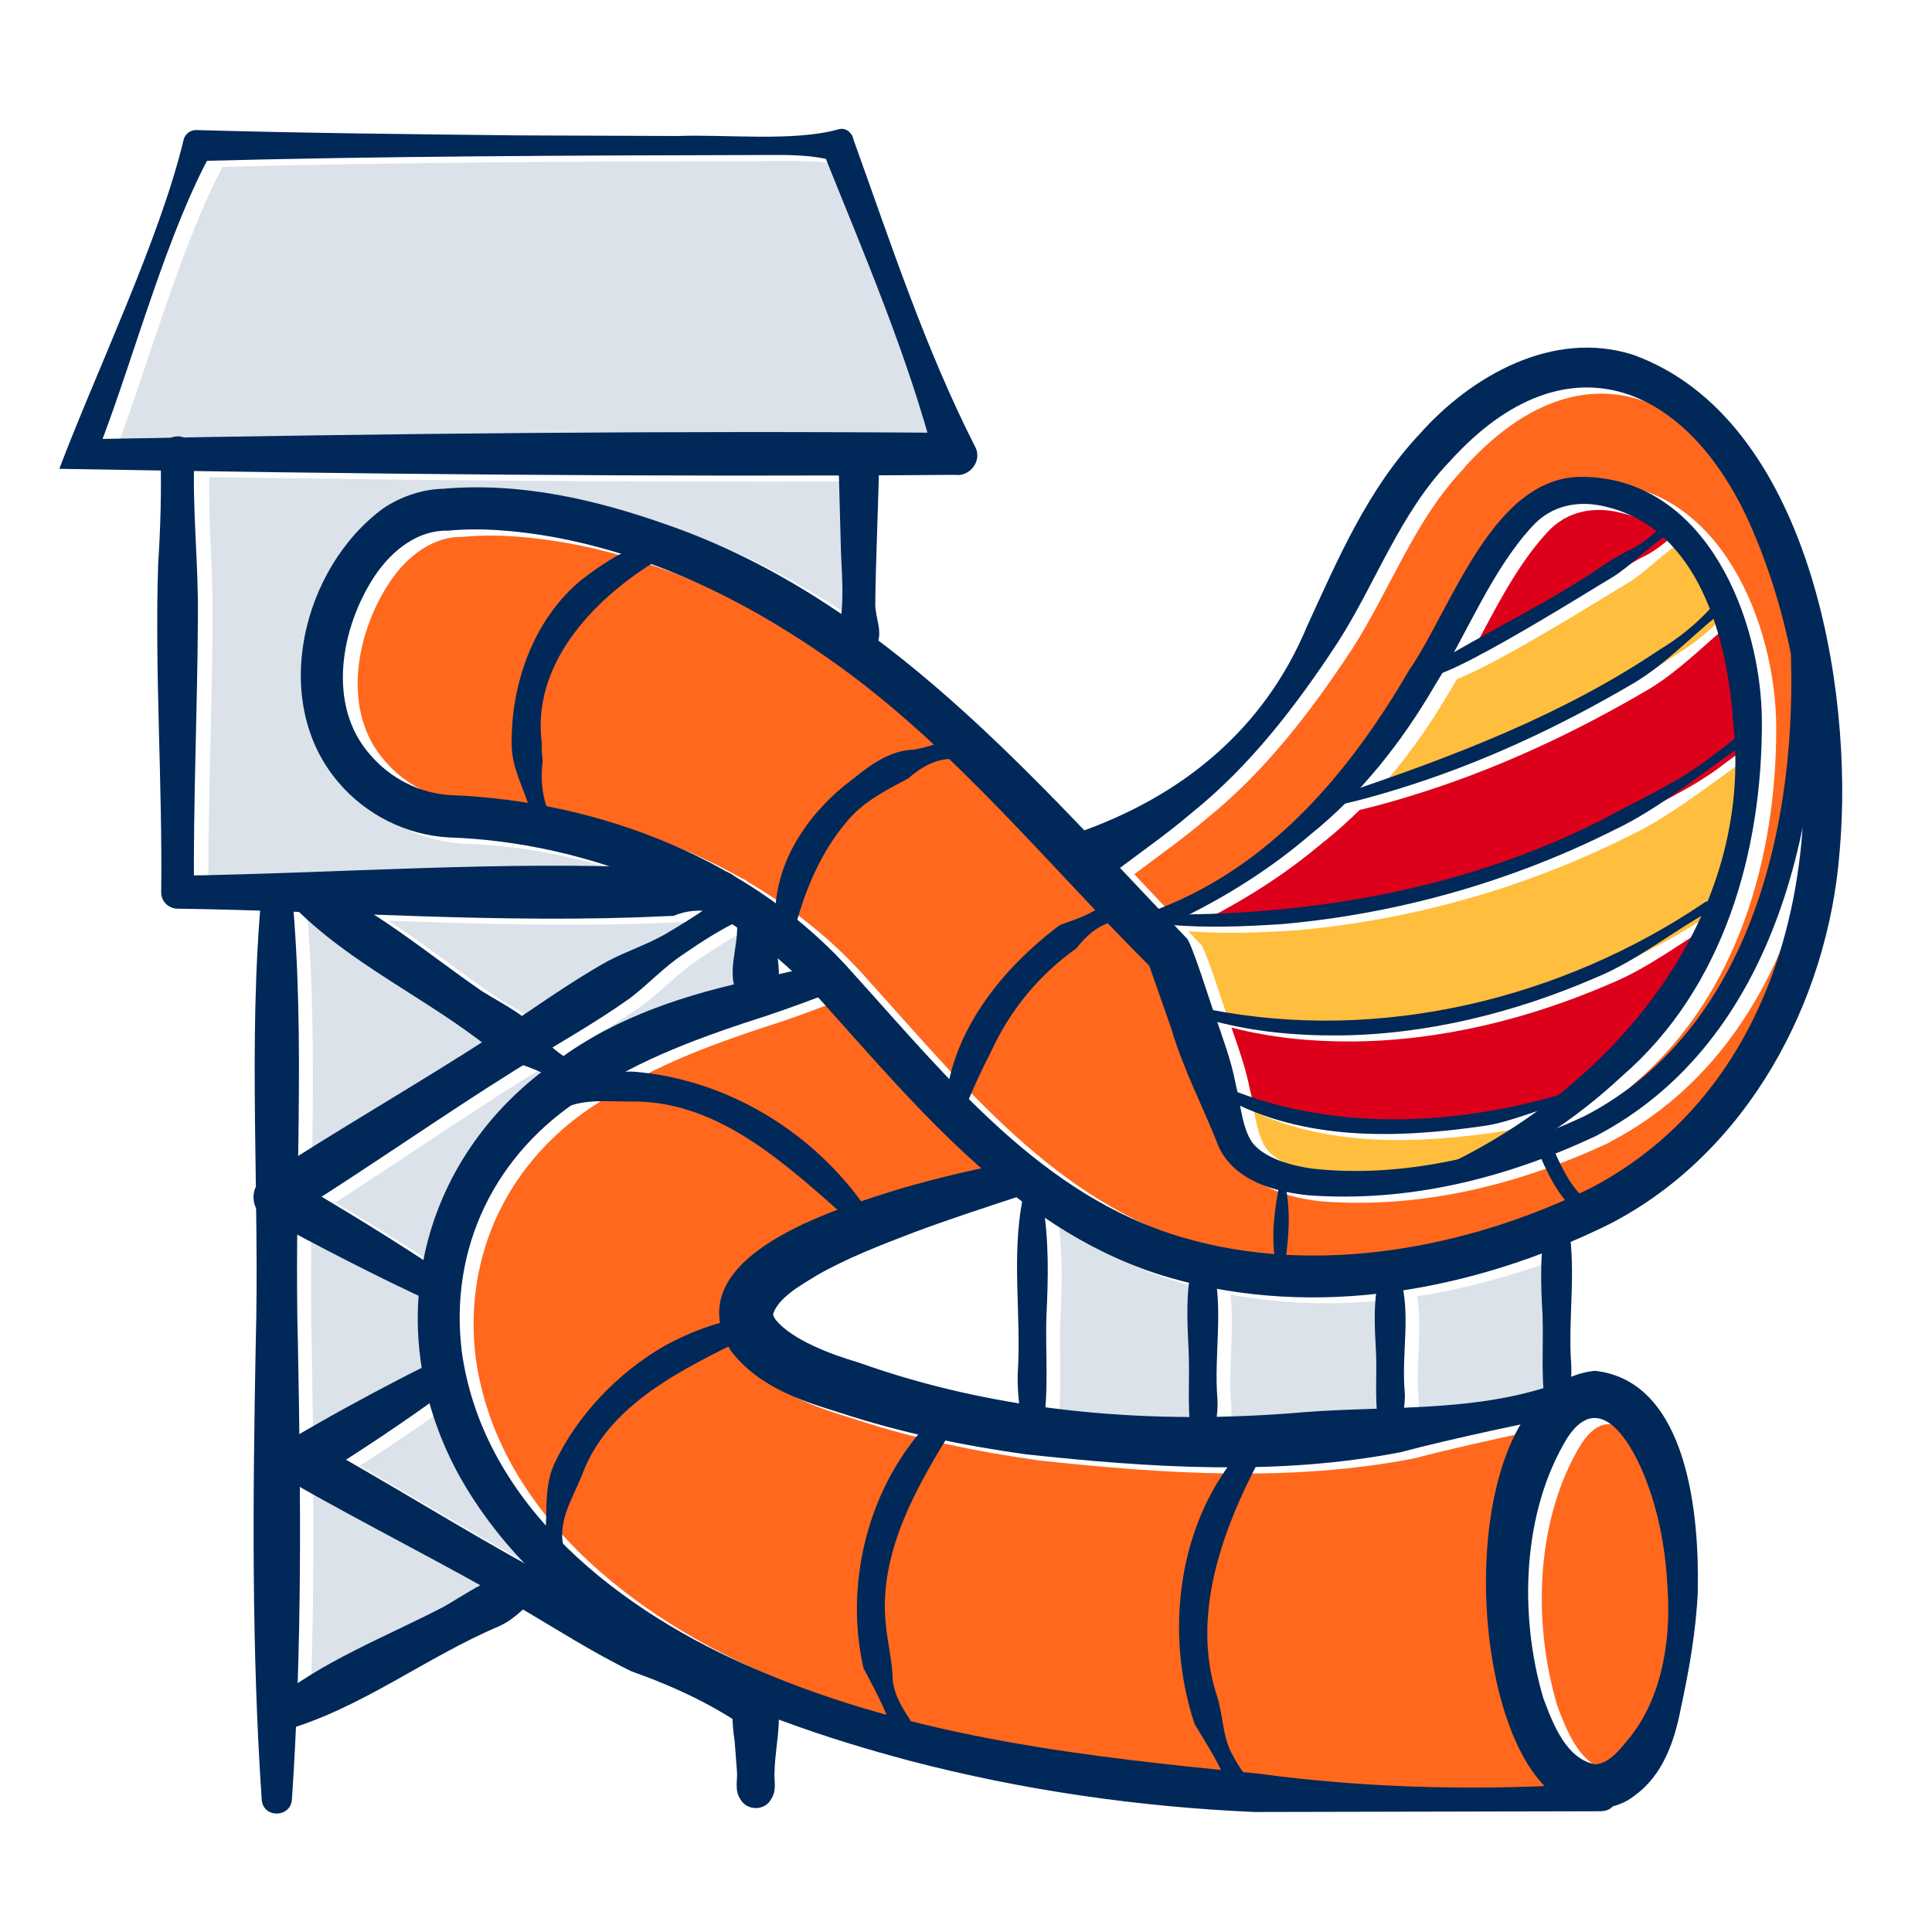
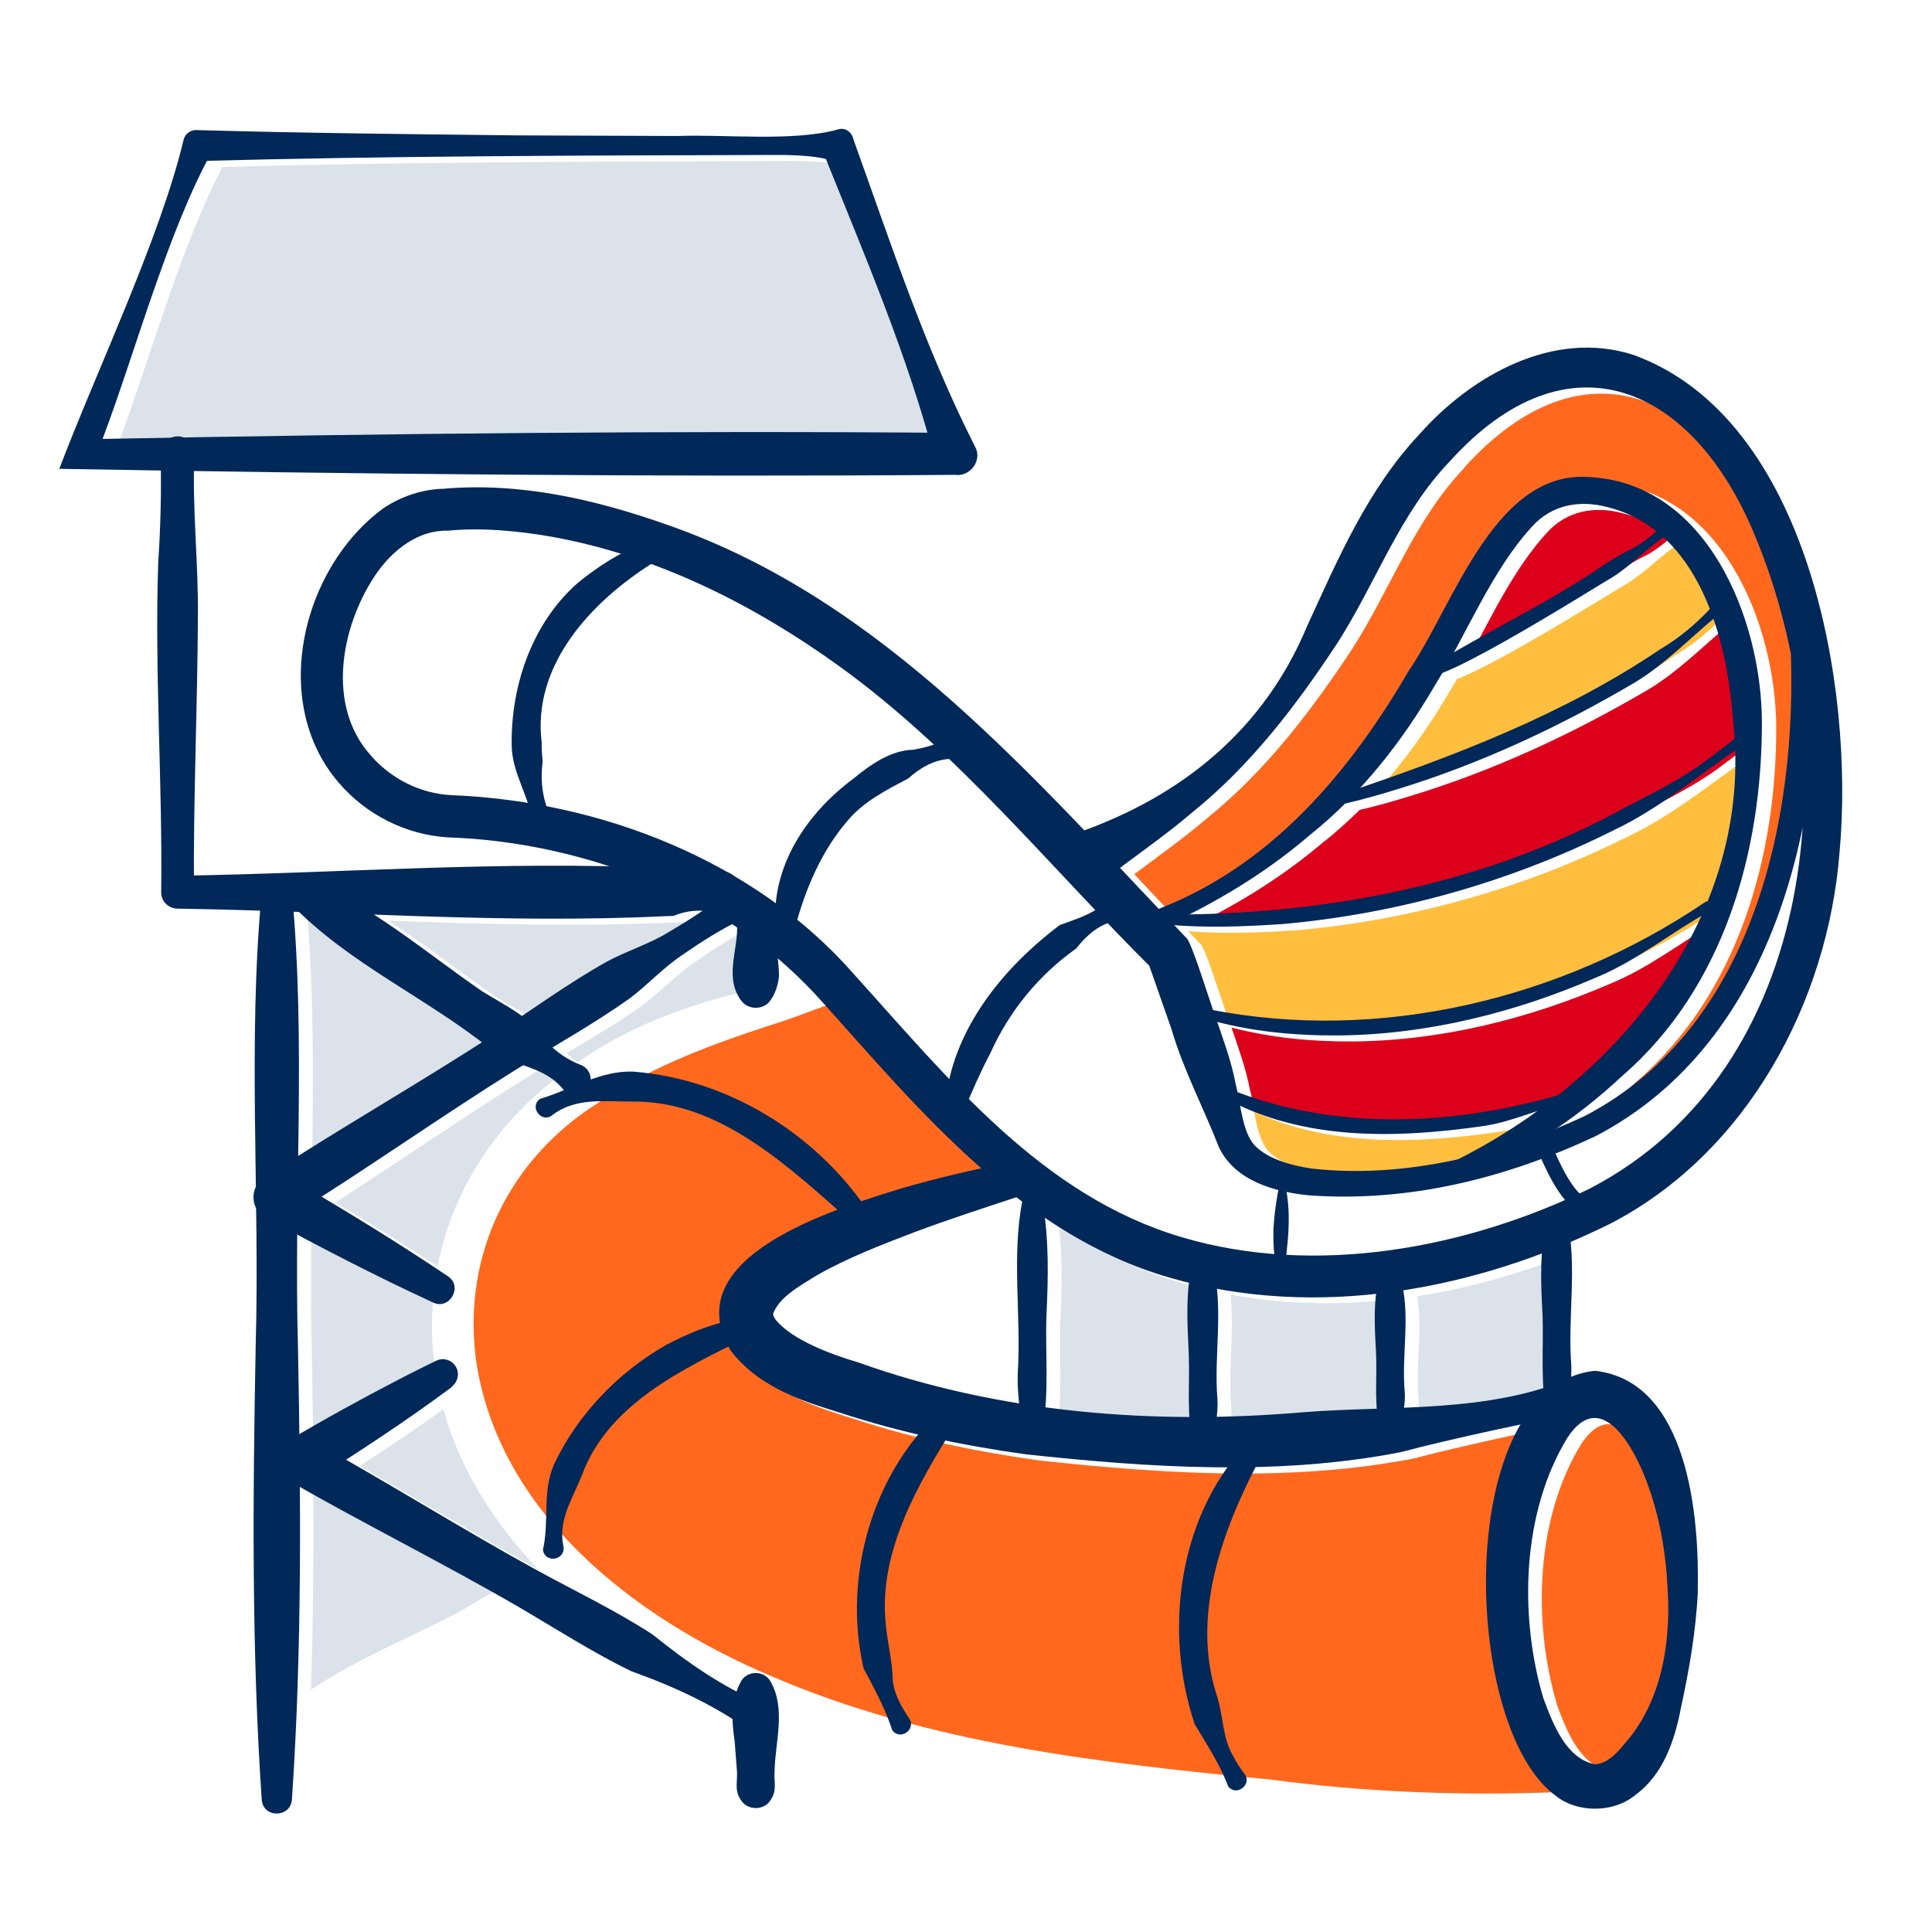
<svg xmlns="http://www.w3.org/2000/svg" id="a" viewBox="0 0 128 128">
  <path d="M20.61,111.94c3.05-2.03,6.46-3.4,9.71-5.09.8-.45,1.56-.96,2.37-1.39-3.96-2.2-7.99-4.29-11.93-6.52.02,4.33-.01,8.67-.16,13Z" fill="#dbe2e9" />
  <path d="M20.68,77.01c4.04-2.55,8.16-4.97,12.19-7.55-3.93-3.01-8.46-5.17-12.05-8.63-.15,0-.29,0-.44-.01.42,5.39.38,10.79.3,16.19Z" fill="#dbe2e9" />
  <path d="M29.37,93.37c-1.82,1.3-3.67,2.55-5.55,3.76,3.97,2.27,7.87,4.65,11.86,6.87-1.46-1.53-2.79-3.21-3.91-5.08-1.08-1.8-1.87-3.66-2.39-5.55Z" fill="#dbe2e9" />
  <path d="M20.74,95.47c2.17-1.26,4.36-2.48,6.59-3.63.51-.27,1.03-.52,1.54-.77-.26-1.61-.31-3.22-.19-4.81-2.73-1.28-5.41-2.64-8.06-4.06-.02,2.46-.03,4.92.04,7.38.03,1.96.06,3.93.09,5.89Z" fill="#dbe2e9" />
-   <path d="M41.33,57.81c-3.43-1.13-7.01-1.8-10.67-1.92-2.78-.16-5.47-1.51-7.27-3.64-4.57-5.33-2.43-14.19,2.98-18.16,1.15-.78,2.58-1.26,4.02-1.29-.01,0-.03,0-.04,0h.2c-.05-.01-.11,0-.16,0,5.13-.44,10.11.71,14.88,2.41,4.15,1.45,7.92,3.49,11.44,5.89.16-1.33.05-2.68,0-4.02,0,0-.08-3.24-.13-5.18-14.2.05-28.52-.07-42.72-.29-.05,3.25.28,6.5.22,9.75-.03,5.65-.28,11.38-.28,17.03,9.18-.17,18.35-.8,27.53-.59Z" fill="#dbe2e9" />
  <path d="M62.44,29.07c-1.78-6.21-4.3-12.15-6.69-18.14-1.5-.31-3-.26-4.5-.26-11.88.03-24.63.07-36.51.39-2.78,5.29-4.87,12.95-6.94,18.42,1.51-.03,3-.05,4.5-.07.13-.05.26-.09.4-.09.15,0,.3.03.43.08,16.49-.28,32.78-.43,49.3-.32Z" fill="#dbe2e9" />
  <path d="M49.43,61.64c-1.13.59-2.2,1.27-3.24,1.99-1.25.82-2.29,1.96-3.49,2.87-1.66,1.19-3.42,2.24-5.17,3.29.24.22.49.42.75.59,3.38-2.4,7.29-3.8,11.29-4.76-.27-1.21.19-2.48.21-3.74-.12-.08-.24-.16-.36-.24Z" fill="#dbe2e9" />
  <path d="M22.21,79.67c2.29,1.36,4.55,2.76,6.78,4.22.93-4.74,3.58-9.14,7.83-12.43-.4-.19-.81-.35-1.22-.5-.16.1-.32.19-.48.29-4.36,2.72-8.59,5.65-12.91,8.42Z" fill="#dbe2e9" />
  <path d="M44.99,61.1c-6.42.31-12.84.13-19.26-.1,2.45,1.58,4.74,3.41,7.15,5.06.87.55,1.81,1.04,2.65,1.65,1.86-1.25,3.71-2.52,5.66-3.62,1.32-.7,2.8-1.16,4.07-1.94.75-.44,1.49-.9,2.21-1.39-.66-.03-1.31.07-1.93.33,0,0-.56.02-.56.02Z" fill="#dbe2e9" />
  <path d="M101.66,94.78c-2.76.59-5.7,1.24-7.95,1.84-8.18,1.59-16.59,1.03-24.86.14-4.14-.58-8.22-1.42-12.23-2.74-2.23-.7-5.36-1.59-7.28-4.13-3.7-6.26,7.06-9.42,11.27-10.73,1.78-.52,3.57-.94,5.36-1.33-3.82-3.35-7.19-7.29-10.48-10.96-.12-.14-.25-.26-.37-.4-1.08.4-2.15.81-3.24,1.18-4.22,1.36-8.56,2.87-12.23,5.4-5.9,3.72-8.99,10.01-8.13,16.94,1.44,10.25,10.55,17.24,19.58,21.06,10.42,4.49,21.84,5.76,33.08,6.85,6.31.85,12.7,1.08,19.07.83-4.25-4.33-5.34-17.54-1.57-23.96Z" fill="#ff681d" />
  <path d="M113.66,61.1c-2.32,1.36-4.47,3.05-6.97,4.07-5.36,2.32-11.19,3.78-17.05,3.83-2.71.02-5.41-.24-8.05-.92.46,1.35.95,2.69,1.22,4.11.05.17.09.36.13.55,6.74,2.57,14.39,2.19,21.25.21,4.04-3.22,7.41-7.27,9.49-11.86Z" fill="#dd001b" />
  <path d="M83.09,73.66c.19,1,.41,2.04.96,2.62.82.86,2.32,1.33,3.79,1.54,3.18.36,6.48.08,9.7-.62,1.81-.91,3.56-1.98,5.22-3.18-1.17.38-2.32.81-3.53.98-5.36.78-11.14.98-16.14-1.35Z" fill="#ffbe3d" />
  <path d="M79.52,62.53c.29.12,1.41,3.74,1.79,4.8,11.22,2.14,23.16-.76,32.57-7.12.06-.05.13-.07.2-.07,1.28-3.14,1.96-6.5,1.85-10.02-2.63,1.82-5.11,3.89-8.01,5.27-6.84,3.43-14.36,5.56-21.97,6.24-2.41.16-4.8.25-7.22.07.27.28.54.57.8.85Z" fill="#ffbe3d" />
  <path d="M87.77,55.71c-2.44,2.09-5.15,3.83-8,5.27,9.52-.15,19.21-2.05,27.7-6.46,2.12-1.16,4.61-2.28,6.54-3.74.64-.47,1.26-.95,1.88-1.44-.02-.36-.05-.71-.09-1.07-.14-2.18-.53-4.61-1.3-6.85-1.71,1.43-3.28,3.03-5.19,4.2-5.02,2.96-10.34,5.44-15.91,7.13-1.1.34-2.2.65-3.32.91-.73.72-1.5,1.41-2.3,2.06Z" fill="#dd001b" />
  <path d="M78.42,85.05c-3.03-.87-5.76-2.26-8.28-3.98.27,2.16.22,4.33.11,6.5-.07,2.03.09,4.05-.08,6.08,3.16.43,6.35.64,9.55.65-.08-1.37.01-2.75-.03-4.14,0-.65-.2-3.08.02-4.78-.43-.11-.86-.21-1.29-.33Z" fill="#dbe2e9" />
  <path d="M97.03,30.99c-3.31,3.43-4.9,8.05-7.45,12.01-2.72,4.13-5.78,8.14-9.67,11.26-1.53,1.31-3.16,2.45-4.76,3.66.85.9,1.7,1.81,2.55,2.7,7.45-2.87,12.63-8.98,16.6-15.79,2.9-4.18,5.63-13.17,11.8-12.83,7.95.28,11.55,9.41,11.58,16.17.02,8.64-2.55,17.69-9.27,23.5-1.36,1.27-2.81,2.42-4.34,3.46.63-.26,1.25-.52,1.85-.8,10.88-5.67,14.03-19.04,13.68-30.55-.55-2.74-1.35-5.4-2.38-7.88-4.06-9.9-12.33-13.66-20.21-4.92Z" fill="#ff681d" />
  <path d="M81.58,93.14c.02.38-.01.77-.06,1.15,1.94-.04,3.88-.14,5.81-.31,1.58-.12,3.18-.17,4.79-.23-.09-1.21,0-2.42-.04-3.65-.02-.6-.19-2.56,0-3.99-3.52.38-7.07.31-10.55-.34.25,2.44-.16,4.9.04,7.36Z" fill="#dbe2e9" />
  <path d="M93.89,85.88c.38,2.24-.12,4.52.1,6.79.02.34-.01.68-.06,1.02,3.14-.13,6.27-.38,9.24-1.3-.11-1.6,0-3.2-.04-4.82-.08-1.39-.12-2.77-.03-4.14-2.97,1.12-6.07,1.96-9.21,2.45Z" fill="#dbe2e9" />
  <path d="M110.71,35.6c-.92-.73-1.99-1.3-3.25-1.61-1.8-.47-3.65-.17-4.97,1.3-2.15,2.34-3.6,5.43-5.19,8.34,3.32-1.93,6.78-3.62,9.94-5.79.55-.37,1.37-.84,1.96-1.12.54-.31,1.04-.7,1.5-1.11Z" fill="#dd001b" />
  <path d="M103.14,112.92c.65,1.74,1.52,4.02,3.43,4.38.77-.04,1.41-.69,1.94-1.34,2.43-2.68,3.1-6.63,2.89-10.18-.11-2.43-.52-4.88-1.36-7.14-.83-2.3-3.03-6.4-5.28-2.97-3.02,4.93-3.23,11.77-1.61,17.25Z" fill="#ff681d" />
-   <path d="M106.64,75.69c-5.97,2.79-12.4,4.4-19.03,3.91-2.2-.23-4.81-.93-5.89-3.15-1.05-2.7-2.34-5.11-3.15-7.87,0,0-1.11-3.17-1.47-4.19-6.7-6.69-12.74-14.19-20.43-19.78-5.72-4.14-12.17-7.39-19.13-8.64-2.21-.39-4.7-.62-6.87-.4-1.91-.06-3.67,1.21-4.88,3.04-2.24,3.4-3.18,8.56-.28,11.82,1.33,1.56,3.28,2.55,5.33,2.66,6.29.24,12.73,1.94,18.28,5.09.16.06.31.14.43.25,2.99,1.75,5.71,3.92,7.99,6.53,6.3,6.98,12.46,14.69,21.69,17.42,8.84,2.62,18.89.76,27.08-3.25,9.13-4.78,13.41-14.13,14.08-23.98-1.74,8.5-5.83,16.4-13.75,20.52Z" fill="#ff681d" />
  <path d="M96.01,45.86c-1.4,2.4-3.04,4.69-4.93,6.74,6.93-2.37,13.8-5.06,19.89-9.18,1.21-.72,2.33-1.64,3.29-2.66-.71-1.82-1.69-3.49-3.05-4.74-1.2.82-2.19,1.89-3.43,2.65-.52.28-8.29,5.19-11.25,6.32-.17.29-.34.58-.51.86Z" fill="#ffbe3d" />
  <path d="M30.35,32.8s.03,0,.04,0c.05,0,.11-.01.16-.01h-.2Z" fill="#002858" />
  <path d="M6.81,29.08c18.94-.36,37.54-.56,56.47-.4,0,0-1.31,1.89-1.31,1.89-1.84-7.07-4.74-13.77-7.45-20.53,0,0,1.01.69,1.01.69-1.77-.54-3.54-.46-5.3-.46-12.08.03-25.08.07-37.12.4,0,0,.95-.66.95-.66-2.94,5.29-5.11,13.37-7.26,19.06h0ZM3.93,31.06c2.41-6.37,6.67-15.25,8.23-21.78.1-.45.52-.71.95-.66,7.07.2,14.14.27,21.21.35l10.61.04c3.08-.12,7.66.39,10.61-.44.49-.15.92.22,1.01.69,2.47,6.86,4.73,13.79,8.04,20.31.52.9-.29,2.03-1.31,1.89-19.67.15-39.69-.05-59.36-.4h0Z" fill="#002858" />
-   <path d="M55.78,43.29c.07-.28,0-.55-.17-.83-.13-.27-.04-.55-.03-.83.37-1.64.21-3.3.14-4.96,0,0-.18-6.61-.18-6.61-.02-1.78,2.64-1.86,2.72-.07-.03,2.38-.26,7.69-.27,9.99-.02.82.42,1.67.2,2.48-.17.28-.24.55-.17.83.16.62-.22,1.26-.84,1.42-.84.24-1.65-.59-1.42-1.42h0Z" fill="#002858" />
  <path d="M12.88,30.07c-.16,3.63.28,7.26.23,10.89-.03,6.02-.31,12.14-.26,18.15l-1.09-1.09c10.76-.16,21.52-1.02,32.29-.5,0,0,.56.02.56.02.19.03.37.15.56.21.74.19,1.48.18,2.23,0,1.78-.4,2.44,2.26.65,2.72-.22.05-.44.05-.65,0-.93-.24-1.91-.16-2.78.21,0,0-.56.02-.56.02-10.77.52-21.53-.34-32.29-.5-.61,0-1.1-.49-1.09-1.09.09-7.22-.44-14.55-.2-21.78.16-2.42.22-4.84.16-7.26-.02-.62.48-1.14,1.1-1.16.65-.02,1.18.52,1.16,1.16h0Z" fill="#002858" />
  <path d="M112.49,105.37c-.12,2.65-.57,5.23-1.14,7.86-.4,2.06-1.15,4.36-3.04,5.72-1.43,1.17-3.84,1.18-5.27,0-6.23-4.55-6.82-27.14,2.63-28.13,6.21.68,6.92,9.74,6.81,14.55h0ZM110.49,105.37c-.11-2.43-.52-4.88-1.37-7.14-.84-2.3-3.04-6.4-5.28-2.97-3.01,4.93-3.21,11.77-1.59,17.25.65,1.74,1.52,4.02,3.43,4.38.77-.04,1.41-.69,1.93-1.34,2.42-2.68,3.1-6.63,2.88-10.18h0Z" fill="#002858" />
  <path d="M71.29,55.21c7.02-2.43,12.46-6.88,15.31-13.73,2.06-4.48,4.01-9.06,7.45-12.72,3.4-3.84,8.84-6.96,14.16-5.25,11.62,4.2,14.65,22.06,13.67,32.9-.77,9.97-6.12,19.98-15.23,24.68-8.9,4.4-19.43,6.37-29.15,3.56-9.78-2.82-16.52-11.02-22.95-18.19-3.13-3.53-6.9-6.17-11.23-7.97-4.3-1.79-8.9-2.85-13.62-3.01-2.78-.16-5.47-1.51-7.27-3.64-4.58-5.33-2.44-14.19,2.96-18.16,1.19-.8,2.68-1.31,4.18-1.3h-.2c5.15-.44,10.13.72,14.92,2.42,14.26,4.99,24.17,16.75,34.29,27.32.33.13,1.72,4.71,1.89,5.07.51,1.52,1.09,3.01,1.39,4.6.33,1.26.43,3.19,1.26,4.09.82.86,2.32,1.33,3.79,1.54,6.06.69,12.6-.91,18.1-3.49,11.53-6.01,14.36-20.68,13.54-32.61-.15-1.24,1.76-1.44,1.85-.18.6,12.62-2.56,27.82-14.7,34.14-5.96,2.79-12.39,4.4-19.03,3.91-2.2-.23-4.81-.93-5.9-3.15-1.05-2.7-2.35-5.11-3.16-7.87,0,0-1.58-4.51-1.58-4.51l.34.55c-6.8-6.75-12.89-14.36-20.68-20.01-5.72-4.14-12.18-7.39-19.14-8.64-2.21-.39-4.7-.62-6.87-.4-1.91-.06-3.67,1.21-4.88,3.04-2.23,3.4-3.17,8.56-.26,11.82,1.33,1.56,3.29,2.55,5.33,2.66,9.87.38,20.11,4.32,26.71,11.87,6.31,6.98,12.47,14.69,21.72,17.42,8.84,2.62,18.89.76,27.08-3.25,15.24-7.98,16.94-28.73,10.89-43.23-4.07-9.9-12.34-13.66-20.22-4.92-3.31,3.43-4.89,8.05-7.43,12.01-2.71,4.13-5.77,8.14-9.65,11.26-1.89,1.62-3.95,2.99-5.9,4.53-2.31,1.67-4.41-2.09-1.77-3.18h0Z" fill="#002858" />
-   <path d="M106.13,120l-23.02.05c-7.69-.34-15.37-1.44-22.86-3.4-11.07-2.95-23.13-7.78-29.39-18.13-5.89-9.81-3.47-21.74,6.15-28.32,3.9-2.89,8.57-4.36,13.26-5.35,1.5-.36,3.01-.69,4.53-.99.51-.1,1,.23,1.1.74.09.45-.16.89-.58,1.05-1.45.56-2.91,1.1-4.39,1.6-4.22,1.36-8.56,2.87-12.22,5.4-5.89,3.72-8.98,10.01-8.11,16.94,1.45,10.25,10.57,17.24,19.61,21.06,10.43,4.49,21.84,5.76,33.08,6.85,7.53,1.02,15.19,1.16,22.78.63,1.18-.09,1.4,1.81.06,1.86h0Z" fill="#002858" />
  <path d="M105,93.47c-3.58.76-8.72,1.81-12.2,2.74-8.18,1.59-16.59,1.03-24.86.14-4.14-.58-8.22-1.42-12.24-2.74-2.23-.7-5.36-1.59-7.29-4.13-3.71-6.26,7.05-9.42,11.26-10.73,2.41-.7,4.83-1.27,7.27-1.74.63-.12,1.25.29,1.37.92.11.59-.23,1.16-.79,1.33-2.32.76-4.64,1.52-6.9,2.36-2.25.86-4.5,1.73-6.48,2.86-1.16.71-2.52,1.47-2.91,2.54-.01.09-.02.14.14.39,1.05,1.34,3.7,2.33,5.45,2.84,9.45,3.38,19.62,4.17,29.58,3.31,5.94-.46,12.24.09,17.84-2.32,1.56-.66,2.43,1.77.74,2.21h0Z" fill="#002858" />
  <path d="M17.34,119.23c-.68-10.01-.59-20.03-.4-30.06.28-10.02-.54-20.06.4-30.06.12-1.18,1.88-1.2,2,0,.94,10,.12,20.04.4,30.06.19,10.02.28,20.04-.4,30.06-.09,1.21-1.91,1.25-2,0h0Z" fill="#002858" />
  <path d="M51.07,111.44c1,1.8.3,3.92.25,5.84-.07.68.19,1.31-.25,1.95-.42.75-1.58.74-2,0-.44-.63-.18-1.27-.25-1.95,0,0-.15-1.95-.15-1.95-.2-1.34-.27-2.63.4-3.89.39-.8,1.61-.79,2,0h0Z" fill="#002858" />
  <path d="M49.07,66.25c-1.17-1.68,0-3.58-.27-5.4-.19-1.55,1.8-2.27,2.43-.77.22.51,0,1.02.07,1.54.09,1.03.31,2.06.31,3.08-.06.51-.2,1.03-.54,1.54-.45.71-1.55.7-2,0h0Z" fill="#002858" />
  <path d="M28.68,86.29c-3.77-1.74-7.46-3.65-11.1-5.63-1.02-.52-1.05-2.07-.07-2.64,5-3.26,10.2-6.22,15.21-9.47,2.5-1.63,4.91-3.4,7.52-4.86,1.32-.7,2.8-1.16,4.07-1.94,1.29-.76,2.55-1.56,3.71-2.51.43-.35,1.06-.29,1.42.14.42.49.24,1.28-.34,1.55-1.36.65-2.61,1.45-3.84,2.3-1.25.82-2.29,1.96-3.48,2.87-2.43,1.74-5.05,3.18-7.59,4.76-5.06,3.16-9.94,6.62-15.01,9.77,0,0-.07-2.64-.07-2.64,3.58,2.09,7.13,4.25,10.57,6.57,1.01.67.11,2.25-.98,1.74h0Z" fill="#002858" />
-   <path d="M17.87,112.88c3.46-2.84,7.63-4.4,11.55-6.44,1.15-.66,2.23-1.43,3.48-1.9,1.32-.21,2.7-.48,3.71-1.46.43-.38,1.08-.34,1.45.09.52.56.21,1.52-.53,1.69-2.02.35-2.74,2.11-4.46,2.88-4.89,2.07-9.12,5.45-14.29,6.92-1.05.33-1.8-1.11-.93-1.77h0Z" fill="#002858" />
  <path d="M29.94,91.89c-2.98,2.21-6.08,4.26-9.23,6.22,0,0-.04-2.67-.04-2.67,5.05,2.79,9.93,5.87,14.99,8.64,2.53,1.38,5.14,2.63,7.56,4.2,2.27,1.81,4.62,3.51,7.34,4.6,1.2.51.48,2.35-.76,1.86-2.44-1.76-5.13-3-7.96-4.01-2.6-1.26-5.02-2.83-7.52-4.29-4.99-2.89-10.16-5.46-15.17-8.33-1.03-.53-1.05-2.1-.04-2.67,2.39-1.42,4.83-2.76,7.3-4.04.82-.43,1.66-.84,2.49-1.25.5-.24,1.1-.03,1.34.47.21.44.07.96-.3,1.24h0Z" fill="#002858" />
  <path d="M20.47,58.28c4.25,1.79,7.7,4.8,11.45,7.38,1.55.98,3.31,1.74,4.3,3.36.64.68,1.38,1.2,2.25,1.53.53.2.8.79.6,1.33-.25.71-1.24.89-1.73.33-1.28-1.63-3.26-1.49-4.78-2.66-4.26-3.43-9.37-5.65-13.23-9.61-.8-.77.13-2.11,1.13-1.65h0Z" fill="#002858" />
  <path d="M80.36,83.81c.73,2.95.05,5.94.3,8.92.06.99-.21,1.98-.3,2.97-.03.37-.36.64-.73.6-.33-.03-.57-.29-.6-.6-.42-1.98-.2-3.95-.27-5.95-.02-1.05-.53-6.85,1.08-6.46.27.06.46.27.52.52h0Z" fill="#002858" />
  <path d="M92.77,84.59c.73,2.53.06,5.1.3,7.67.06.85-.21,1.7-.3,2.56-.04.37-.37.63-.74.59-.32-.03-.56-.29-.59-.59-.42-1.7-.2-3.39-.27-5.11-.03-1.02-.51-5.95,1.11-5.6.25.07.43.26.49.49h0Z" fill="#002858" />
  <path d="M103.8,80.63c.73,3.25.05,6.53.3,9.81.06,1.09-.21,2.18-.3,3.27-.03.37-.36.64-.72.61-.33-.03-.58-.29-.61-.61-.42-2.17-.2-4.34-.27-6.54-.13-2.19-.19-4.37.27-6.54.08-.37.44-.61.8-.53.27.06.48.27.53.53h0Z" fill="#002858" />
  <path d="M69.06,79.56c.45,2.53.39,5.07.27,7.61-.09,2.55.2,5.08-.27,7.61-.04.37-.37.63-.74.59-.32-.04-.56-.29-.59-.59-.14-1.27-.35-2.54-.3-3.81.24-3.81-.42-7.63.3-11.42.11-.73,1.23-.72,1.33,0h0Z" fill="#002858" />
  <path d="M96.17,77.02c11.03-5.38,20.06-16.43,18.66-29.15-.38-5.56-2.26-12.77-8.36-14.28-1.8-.47-3.65-.17-4.97,1.3-2.71,2.95-4.3,7.1-6.46,10.56-2.16,3.7-4.87,7.16-8.23,9.85-3.27,2.81-7.01,4.97-10.96,6.65-.78.33-1.34-.87-.52-1.23,8.21-2.61,13.8-9.06,18.01-16.29,2.89-4.18,5.62-13.17,11.79-12.83,7.95.28,11.56,9.41,11.6,16.17.03,8.64-2.53,17.69-9.24,23.5-3.17,2.97-6.8,5.31-10.82,6.98-.81.31-1.3-.89-.5-1.23h0Z" fill="#002858" />
  <path d="M43.24,37.3c-4.06,2.56-8,6.76-7.35,11.91-.02.36.03.88.06,1.24-.16,1.28-.02,2.6.6,3.76.47.82-.77,1.51-1.2.65-.16-1.95-1.47-3.61-1.45-5.57-.04-3.76,1.27-7.71,4.02-10.34.7-.73,5.13-4.02,5.65-2.45.1.32-.05.65-.34.8h0Z" fill="#002858" />
  <path d="M51.38,61.31c-.28-3.95,2.09-7.44,5.13-9.7,1.15-.94,2.48-1.9,4.01-1.94.74-.13,1.43-.31,2.09-.68.33-.19.75-.07.93.26.26.45-.09,1.03-.6,1.03-1.07.05-1.99.6-2.76,1.29-1.45.77-2.97,1.53-4.03,2.81-1.71,1.98-2.77,4.47-3.44,6.96-.11.78-1.28.75-1.33-.04h0Z" fill="#002858" />
  <path d="M62.63,73.18c.41-4.89,3.79-9.04,7.58-11.89,1.05-.39,2.13-.7,3-1.45.29-.25.72-.21.97.08.35.39.11,1.04-.4,1.13-1.05.24-1.83.97-2.48,1.79-2.49,1.77-4.42,4.13-5.68,6.92-.63,1.2-1.2,2.48-1.71,3.72-.26.69-1.36.43-1.29-.3h0Z" fill="#002858" />
  <path d="M85,77.87c.7,2.55.28,4.6,0,7.11,0,.04-.07.06-.09.01-.5-1.12-.57-2.37-.54-3.57.07-1.21.26-2.4.54-3.58.02-.06.1-.03.1.02h0Z" fill="#002858" />
  <path d="M56.39,80.95c-4.1-3.6-8.65-8.01-14.45-7.97-1.83.02-3.81-.31-5.37.92-.72.53-1.53-.59-.78-1.1,2.05-.61,3.99-1.9,6.19-1.8,6.21.5,11.95,4.02,15.45,9.12.45.67-.49,1.42-1.04.83h0Z" fill="#002858" />
  <path d="M49.52,88.59c-4.24,2.09-9.25,4.43-10.97,9.16-.58,1.47-1.59,2.95-1.23,4.65.22.94-1.19,1.24-1.35.28.44-1.89-.07-3.89.75-5.69,1.55-3.28,4.25-6.08,7.39-7.87,1.59-.85,3.25-1.5,5.07-1.81.36-.06.71.18.77.55.05.32-.13.63-.42.74h0Z" fill="#002858" />
  <path d="M63.27,94.41c-2.45,3.91-5.07,8.38-4.59,13.15.11,1.29.45,2.49.47,3.82.11.9.59,1.72,1.08,2.46.51.73-.61,1.52-1.12.78-.47-1.45-1.19-2.75-1.9-4.1-1.37-6,.53-12.83,5.09-17.03.6-.54,1.47.28.97.91h0Z" fill="#002858" />
  <path d="M83.43,96.72c-2.47,4.69-4.52,10.32-2.82,15.59.44,1.3.36,2.77,1.06,3.98.22.43.48.85.78,1.23.54.7-.54,1.54-1.08.83-.56-1.48-1.41-2.77-2.22-4.12-2.03-6.07-1.14-13.47,3.23-18.34.55-.6,1.5.15,1.05.82h0Z" fill="#002858" />
  <path d="M94.54,44.29c3.84-2.4,7.98-4.29,11.72-6.86.55-.37,1.36-.84,1.96-1.12.66-.38,1.26-.84,1.79-1.36.13-.13.34-.13.47,0s.13.34,0,.47c-1.33.83-2.36,2.02-3.68,2.84-.69.37-13.86,8.72-12.26,6.03h0Z" fill="#002858" />
  <path d="M88.89,52.61c7.34-2.47,14.66-5.24,21.11-9.6,1.23-.73,2.36-1.66,3.32-2.7.28-.35.82.12.5.44-1.83,1.49-3.46,3.22-5.48,4.45-5.02,2.96-10.33,5.44-15.9,7.13-1.11.34-2.23.66-3.37.92-.18.04-.36-.07-.4-.25-.04-.17.06-.34.22-.39h0Z" fill="#002858" />
  <path d="M77.38,60.59c9.98.03,20.22-1.84,29.13-6.47,2.12-1.16,4.61-2.28,6.54-3.74.68-.5,1.36-1.02,2.02-1.55.33-.27.77.25.42.52-2.83,1.9-5.44,4.16-8.53,5.63-6.83,3.43-14.35,5.56-21.97,6.24-2.56.17-5.09.27-7.66.04-.41-.04-.39-.69.05-.66h0Z" fill="#002858" />
  <path d="M80.14,66.88c11.29,2.22,23.31-.68,32.78-7.08.36-.3.8.3.38.55-2.56,1.41-4.85,3.3-7.57,4.42-5.36,2.32-11.19,3.78-17.05,3.83-2.94.02-5.87-.26-8.73-1.08-.4-.12-.25-.76.19-.64h0Z" fill="#002858" />
  <path d="M81.41,72.13c7.04,2.87,15.13,2.45,22.3.29.41-.18.68.46.25.62-1.93.36-3.72,1.28-5.67,1.56-5.74.83-11.98,1.01-17.21-1.89-.37-.21-.05-.79.33-.58h0Z" fill="#002858" />
  <path d="M102.55,76.51s1.28,3.14,2.39,3.27" fill="none" stroke="#002858" stroke-linecap="round" stroke-linejoin="round" />
</svg>